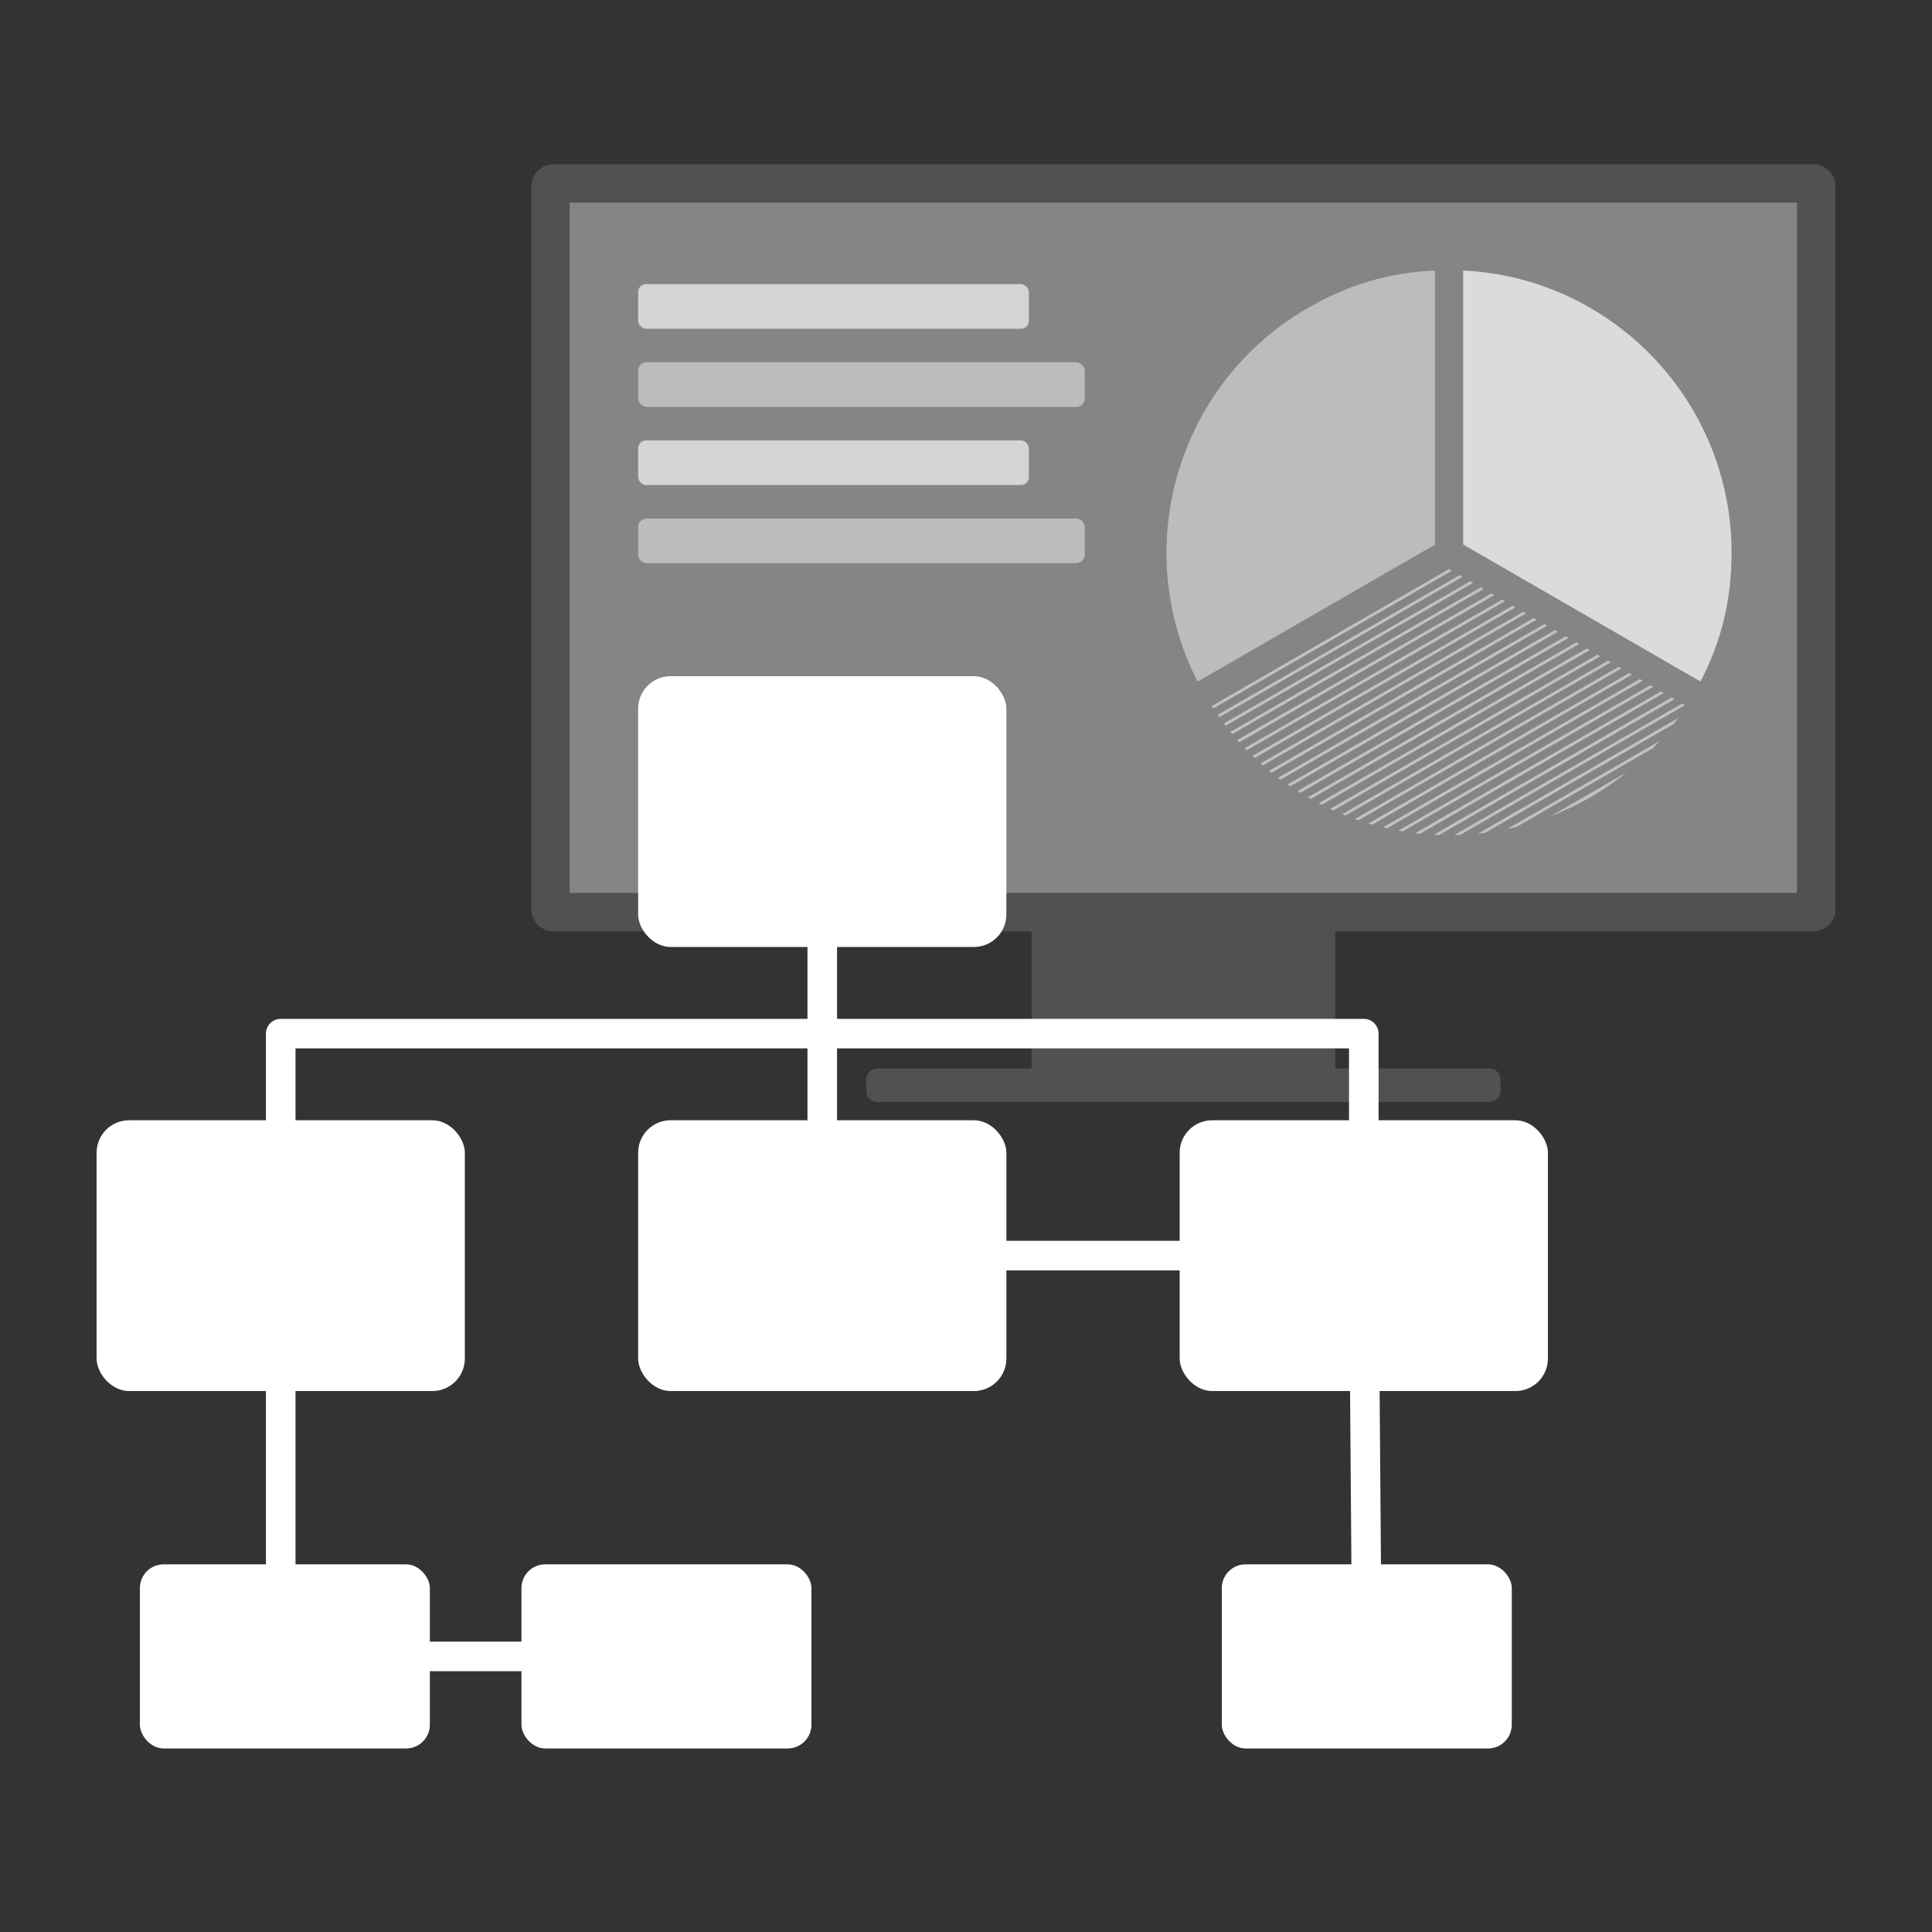
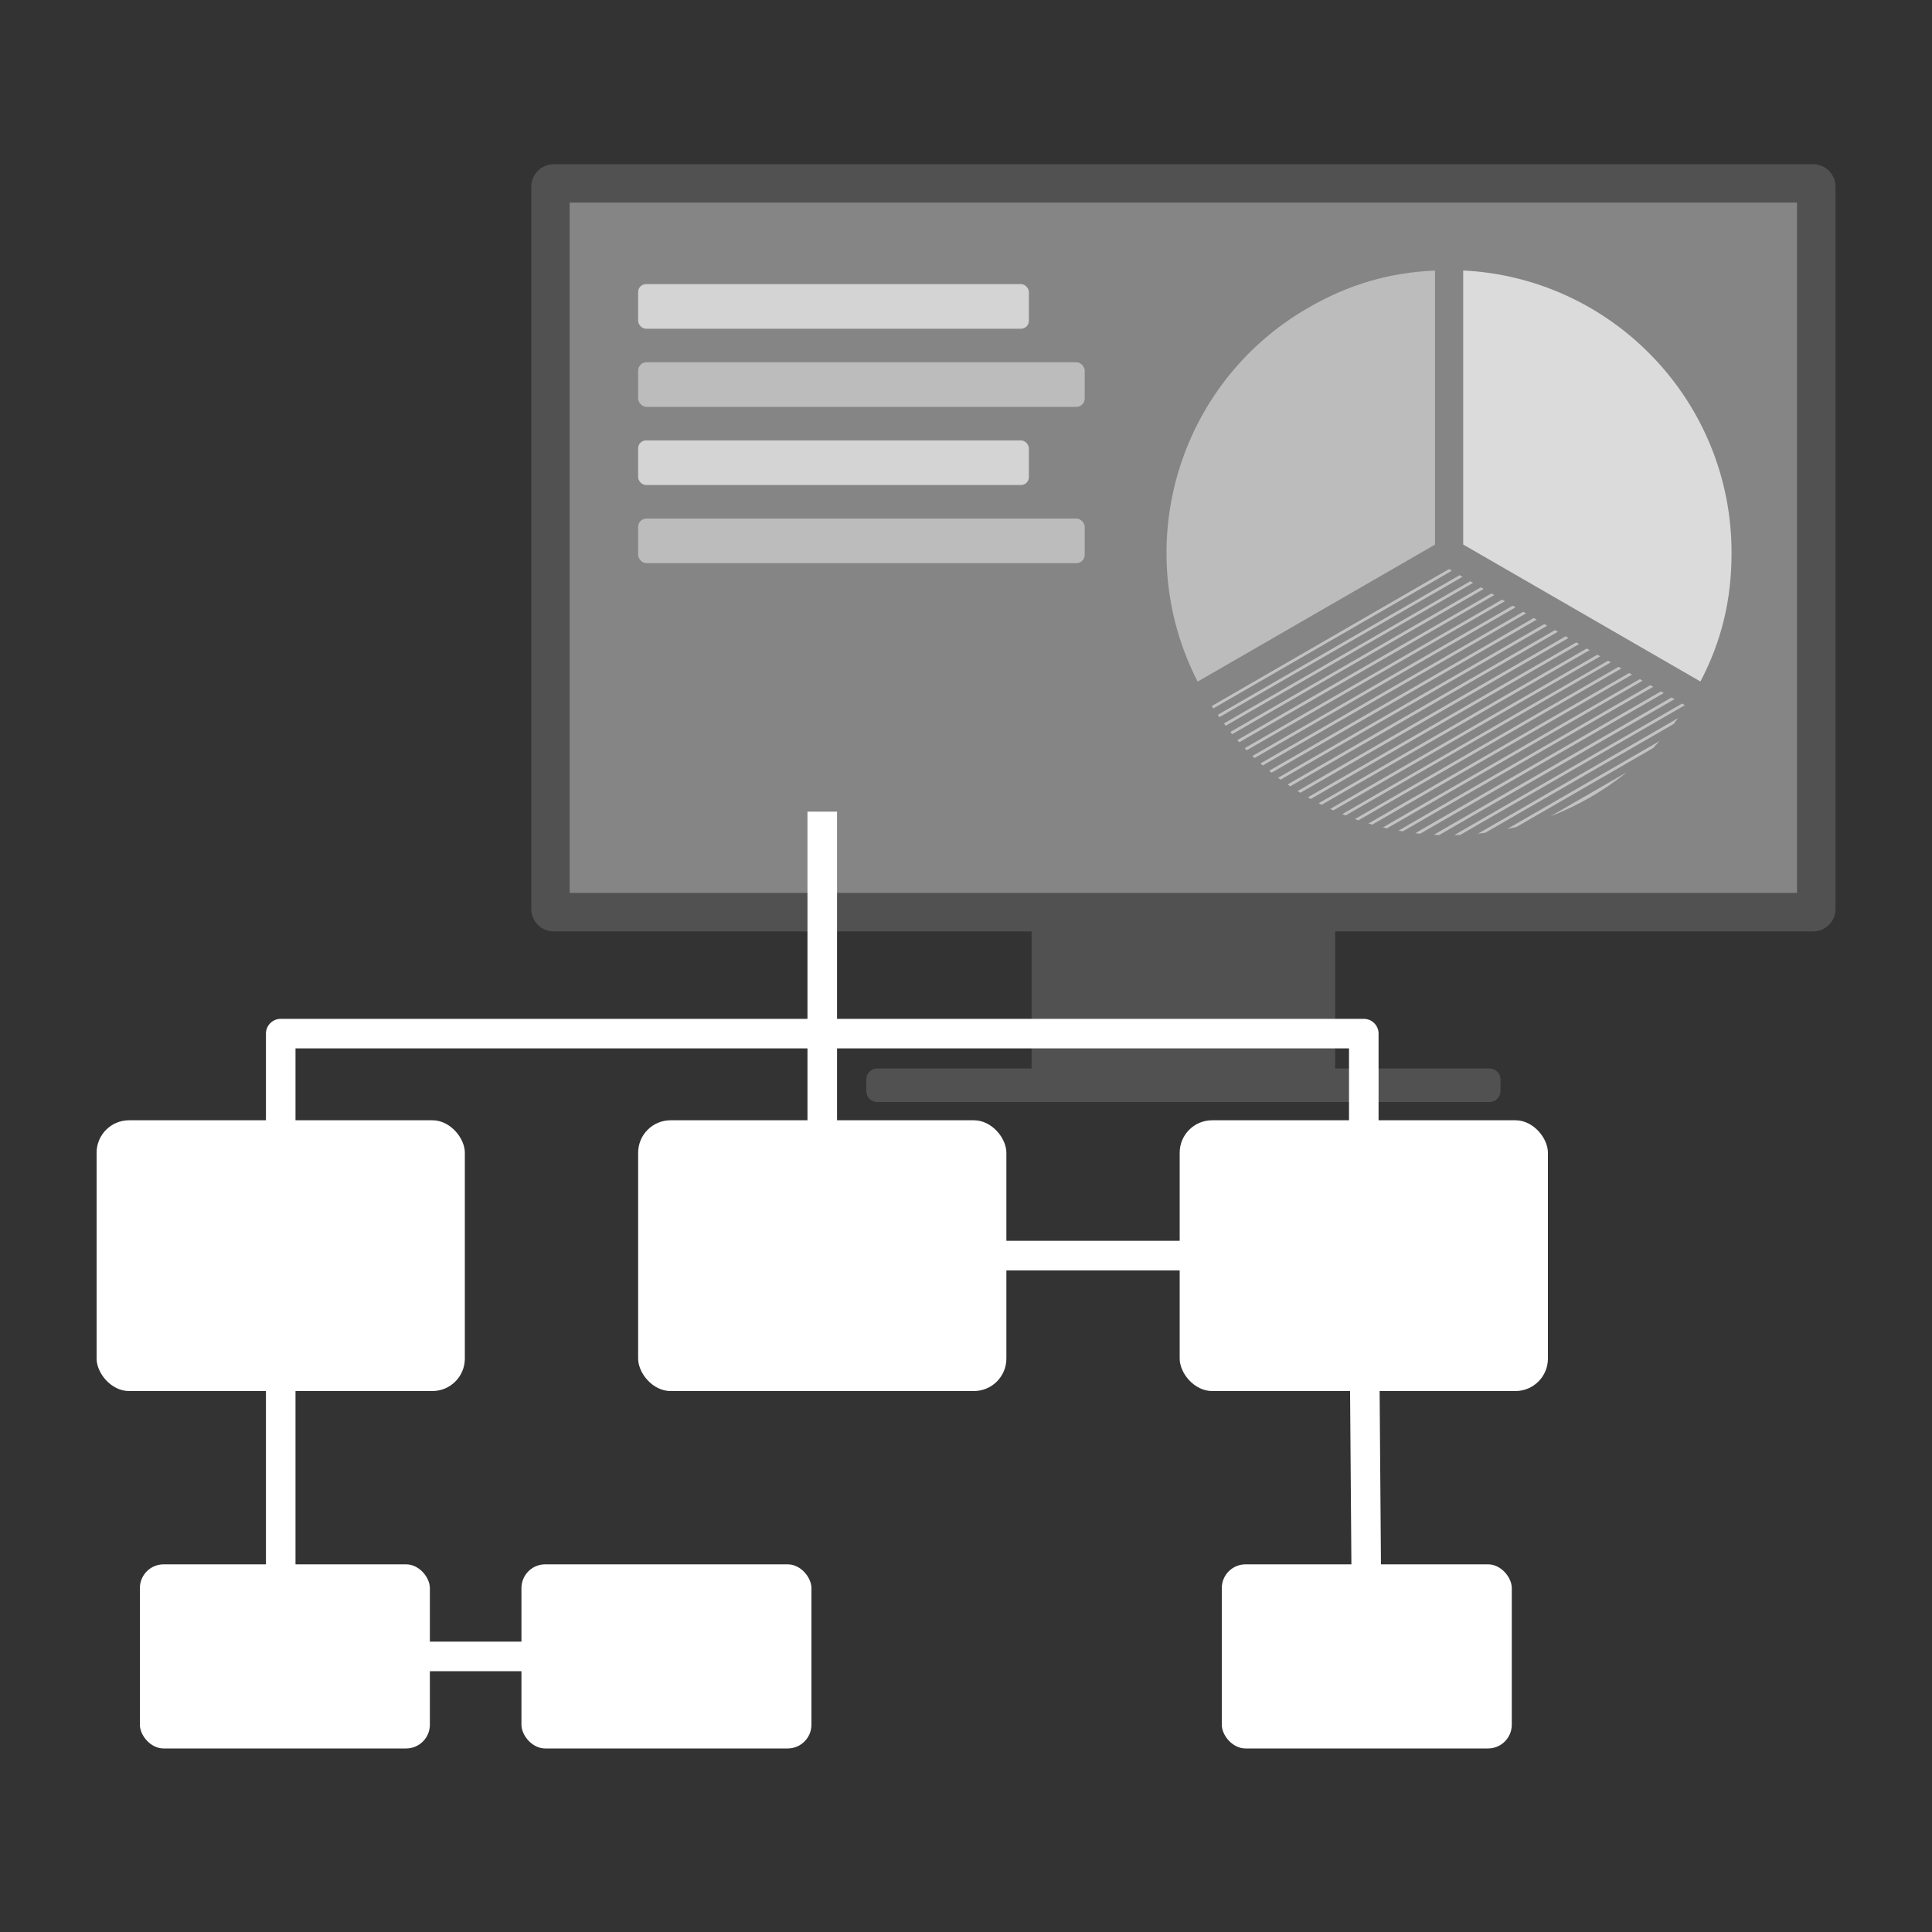
<svg xmlns="http://www.w3.org/2000/svg" viewBox="0 0 200 200">
  <rect x="0" y="0" width="200" height="200" fill="#333333" stroke="none" />
  <defs>
    <style>.d,.e,.f{fill:none;}.e{stroke-miterlimit:10;}.e,.f{stroke:#fff;stroke-width:3.06px;}.g,.h,.i,.j{fill:#fff;}.f{stroke-linejoin:round;}.h{opacity:.15;}.k,.i{opacity:.45;}.l{opacity:.4;}.m{opacity:.5;}.n{opacity:.7;}.j{opacity:.65;}</style>
  </defs>
  <g id="a" />
  <g id="b">
    <g id="c">
      <g>
        <rect class="d" width="200" height="200" />
        <path class="h" d="M187.68,17H57.32c-1.28,0-2.32,1.04-2.32,2.32V94.1c0,1.28,1.04,2.32,2.32,2.32h49.47v14.19h-15.98c-.63,0-1.13,.51-1.13,1.13v1.21c0,.63,.51,1.13,1.13,1.13h63.39c.63,0,1.13-.51,1.13-1.13v-1.21c0-.63-.51-1.13-1.13-1.13h-15.98v-14.19h49.47c1.28,0,2.32-1.04,2.32-2.32V19.32c0-1.28-1.04-2.32-2.32-2.32Zm-1.65,75.44H58.97V20.97h127.06V92.44Z" />
        <g class="l">
          <rect class="g" x="58.97" y="20.97" width="127.06" height="71.47" />
        </g>
        <rect class="j" x="66.06" y="29.41" width="40.45" height="4.62" rx=".82" ry=".82" />
        <rect class="i" x="66.06" y="37.5" width="46.23" height="4.62" rx=".87" ry=".87" />
        <rect class="j" x="66.06" y="45.59" width="40.45" height="4.62" rx=".82" ry=".82" />
        <rect class="i" x="66.06" y="53.68" width="46.23" height="4.62" rx=".87" ry=".87" />
        <g class="n">
          <path class="g" d="M151.47,28v28.37l24.56,14.18c2.2-4.22,3.22-8.45,3.22-13.34,0-15.66-12.31-28.45-27.78-29.21Z" />
        </g>
        <g class="k">
          <path class="g" d="M148.54,28.01c-4.76,.21-8.93,1.43-13.16,3.88-13.56,7.83-18.48,24.89-11.4,38.67l24.57-14.18V28.01Z" />
        </g>
        <g class="m">
          <path class="g" d="M157.98,63.5l-.3-.17-27.19,15.7c.08,.07,.15,.14,.23,.21l27.25-15.74Z" />
          <path class="g" d="M160.17,64.77l-.3-.17-27.57,15.92c.09,.06,.17,.13,.26,.19l27.61-15.94Z" />
          <path class="g" d="M164.56,67.3l-.3-.17-27.75,16.02c.1,.05,.21,.11,.31,.16l27.74-16.01Z" />
          <path class="g" d="M163.47,66.67l-.3-.17-27.78,16.04c.1,.06,.2,.11,.3,.17l27.78-16.04Z" />
          <path class="g" d="M161.27,65.4l-.3-.17-27.68,15.98c.09,.06,.18,.13,.27,.19l27.71-16Z" />
          <path class="g" d="M162.37,66.04l-.3-.17-27.75,16.02c.09,.06,.19,.12,.29,.18l27.76-16.03Z" />
          <path class="g" d="M159.08,64.14l-.3-.17-27.4,15.82c.08,.07,.17,.13,.25,.2l27.45-15.85Z" />
          <path class="g" d="M152.5,60.34l-.3-.17-25.5,14.72c.06,.08,.12,.16,.18,.24l25.61-14.79Z" />
          <path class="g" d="M156.59,62.7l-26.94,15.56c.07,.07,.15,.14,.22,.21l27.02-15.6-.3-.17Z" />
          <path class="g" d="M126.06,73.99c.06,.08,.11,.17,.17,.25l25.17-14.53-.3-.17-25.04,14.46Z" />
          <path class="g" d="M155.79,62.24l-.3-.17-26.64,15.38c.07,.07,.14,.14,.21,.22l26.72-15.43Z" />
          <path class="g" d="M153.59,60.97l-.3-.17-25.92,14.97c.06,.08,.12,.16,.19,.23l26.03-15.03Z" />
          <path class="g" d="M154.69,61.6l-.3-.17-26.3,15.18c.07,.08,.13,.15,.2,.23l26.4-15.24Z" />
          <path class="g" d="M173.25,74.95c.15-.2,.31-.4,.46-.61l-20.71,11.96c.25-.03,.5-.06,.75-.09l19.5-11.26Z" />
          <path class="g" d="M174.43,73l-.3-.17-23.59,13.62c.21,0,.42-.01,.62-.02l23.26-13.43Z" />
          <path class="g" d="M173.34,72.37l-.3-.17-24.62,14.22c.18,0,.36,.02,.55,.03l24.37-14.07Z" />
          <path class="g" d="M165.66,67.94l-.3-.17-27.66,15.97c.11,.05,.22,.1,.33,.15l27.64-15.96Z" />
          <path class="g" d="M171.13,77.44c.23-.24,.45-.48,.67-.73l-15.78,9.11c.32-.07,.64-.14,.96-.21l14.15-8.17Z" />
          <path class="g" d="M125.61,73.33l24.69-14.25-.3-.17-24.56,14.18c.05,.08,.11,.16,.17,.25Z" />
          <path class="g" d="M160.5,84.5c2.84-1.09,5.52-2.63,7.92-4.57l-7.92,4.57Z" />
          <path class="g" d="M172.24,71.74l-.3-.17-25.43,14.68c.17,.02,.33,.04,.5,.06l25.23-14.57Z" />
          <path class="g" d="M167.85,69.2l-.3-.17-27.29,15.76c.12,.04,.24,.09,.36,.13l27.22-15.72Z" />
          <path class="g" d="M166.76,68.57l-.3-.17-27.51,15.88c.11,.05,.23,.1,.34,.14l27.47-15.86Z" />
          <path class="g" d="M168.95,69.84l-.3-.17-26.99,15.58c.13,.04,.26,.08,.39,.12l26.89-15.53Z" />
          <path class="g" d="M171.14,71.1l-.3-.17-26.08,15.06c.15,.03,.31,.05,.46,.07l25.92-14.96Z" />
          <path class="g" d="M170.05,70.47l-.3-.17-26.59,15.35c.14,.03,.28,.07,.42,.1l26.46-15.28Z" />
        </g>
        <rect class="g" x="10" y="115.97" width="38.12" height="28.03" rx="3.36" ry="3.36" />
        <rect class="g" x="66.06" y="115.97" width="38.12" height="28.03" rx="3.36" ry="3.36" />
        <rect class="g" x="122.12" y="115.97" width="38.12" height="28.03" rx="3.36" ry="3.36" />
-         <rect class="g" x="66.06" y="70" width="38.12" height="28.03" rx="3.36" ry="3.36" />
        <rect class="g" x="14.48" y="161.94" width="30.02" height="19.06" rx="2.46" ry="2.46" />
        <rect class="g" x="53.98" y="161.94" width="30.02" height="19.06" rx="2.46" ry="2.46" />
        <polyline class="e" points="85.12 84.02 85.12 129.98 141.18 129.98 141.5 171.47" />
        <polyline class="f" points="68.99 171.47 29.06 171.47 29.06 129.98 29.06 107 85.12 107 141.18 107 141.18 129.98" />
        <rect class="g" x="126.48" y="161.94" width="30.02" height="19.06" rx="2.46" ry="2.46" />
      </g>
    </g>
  </g>
</svg>